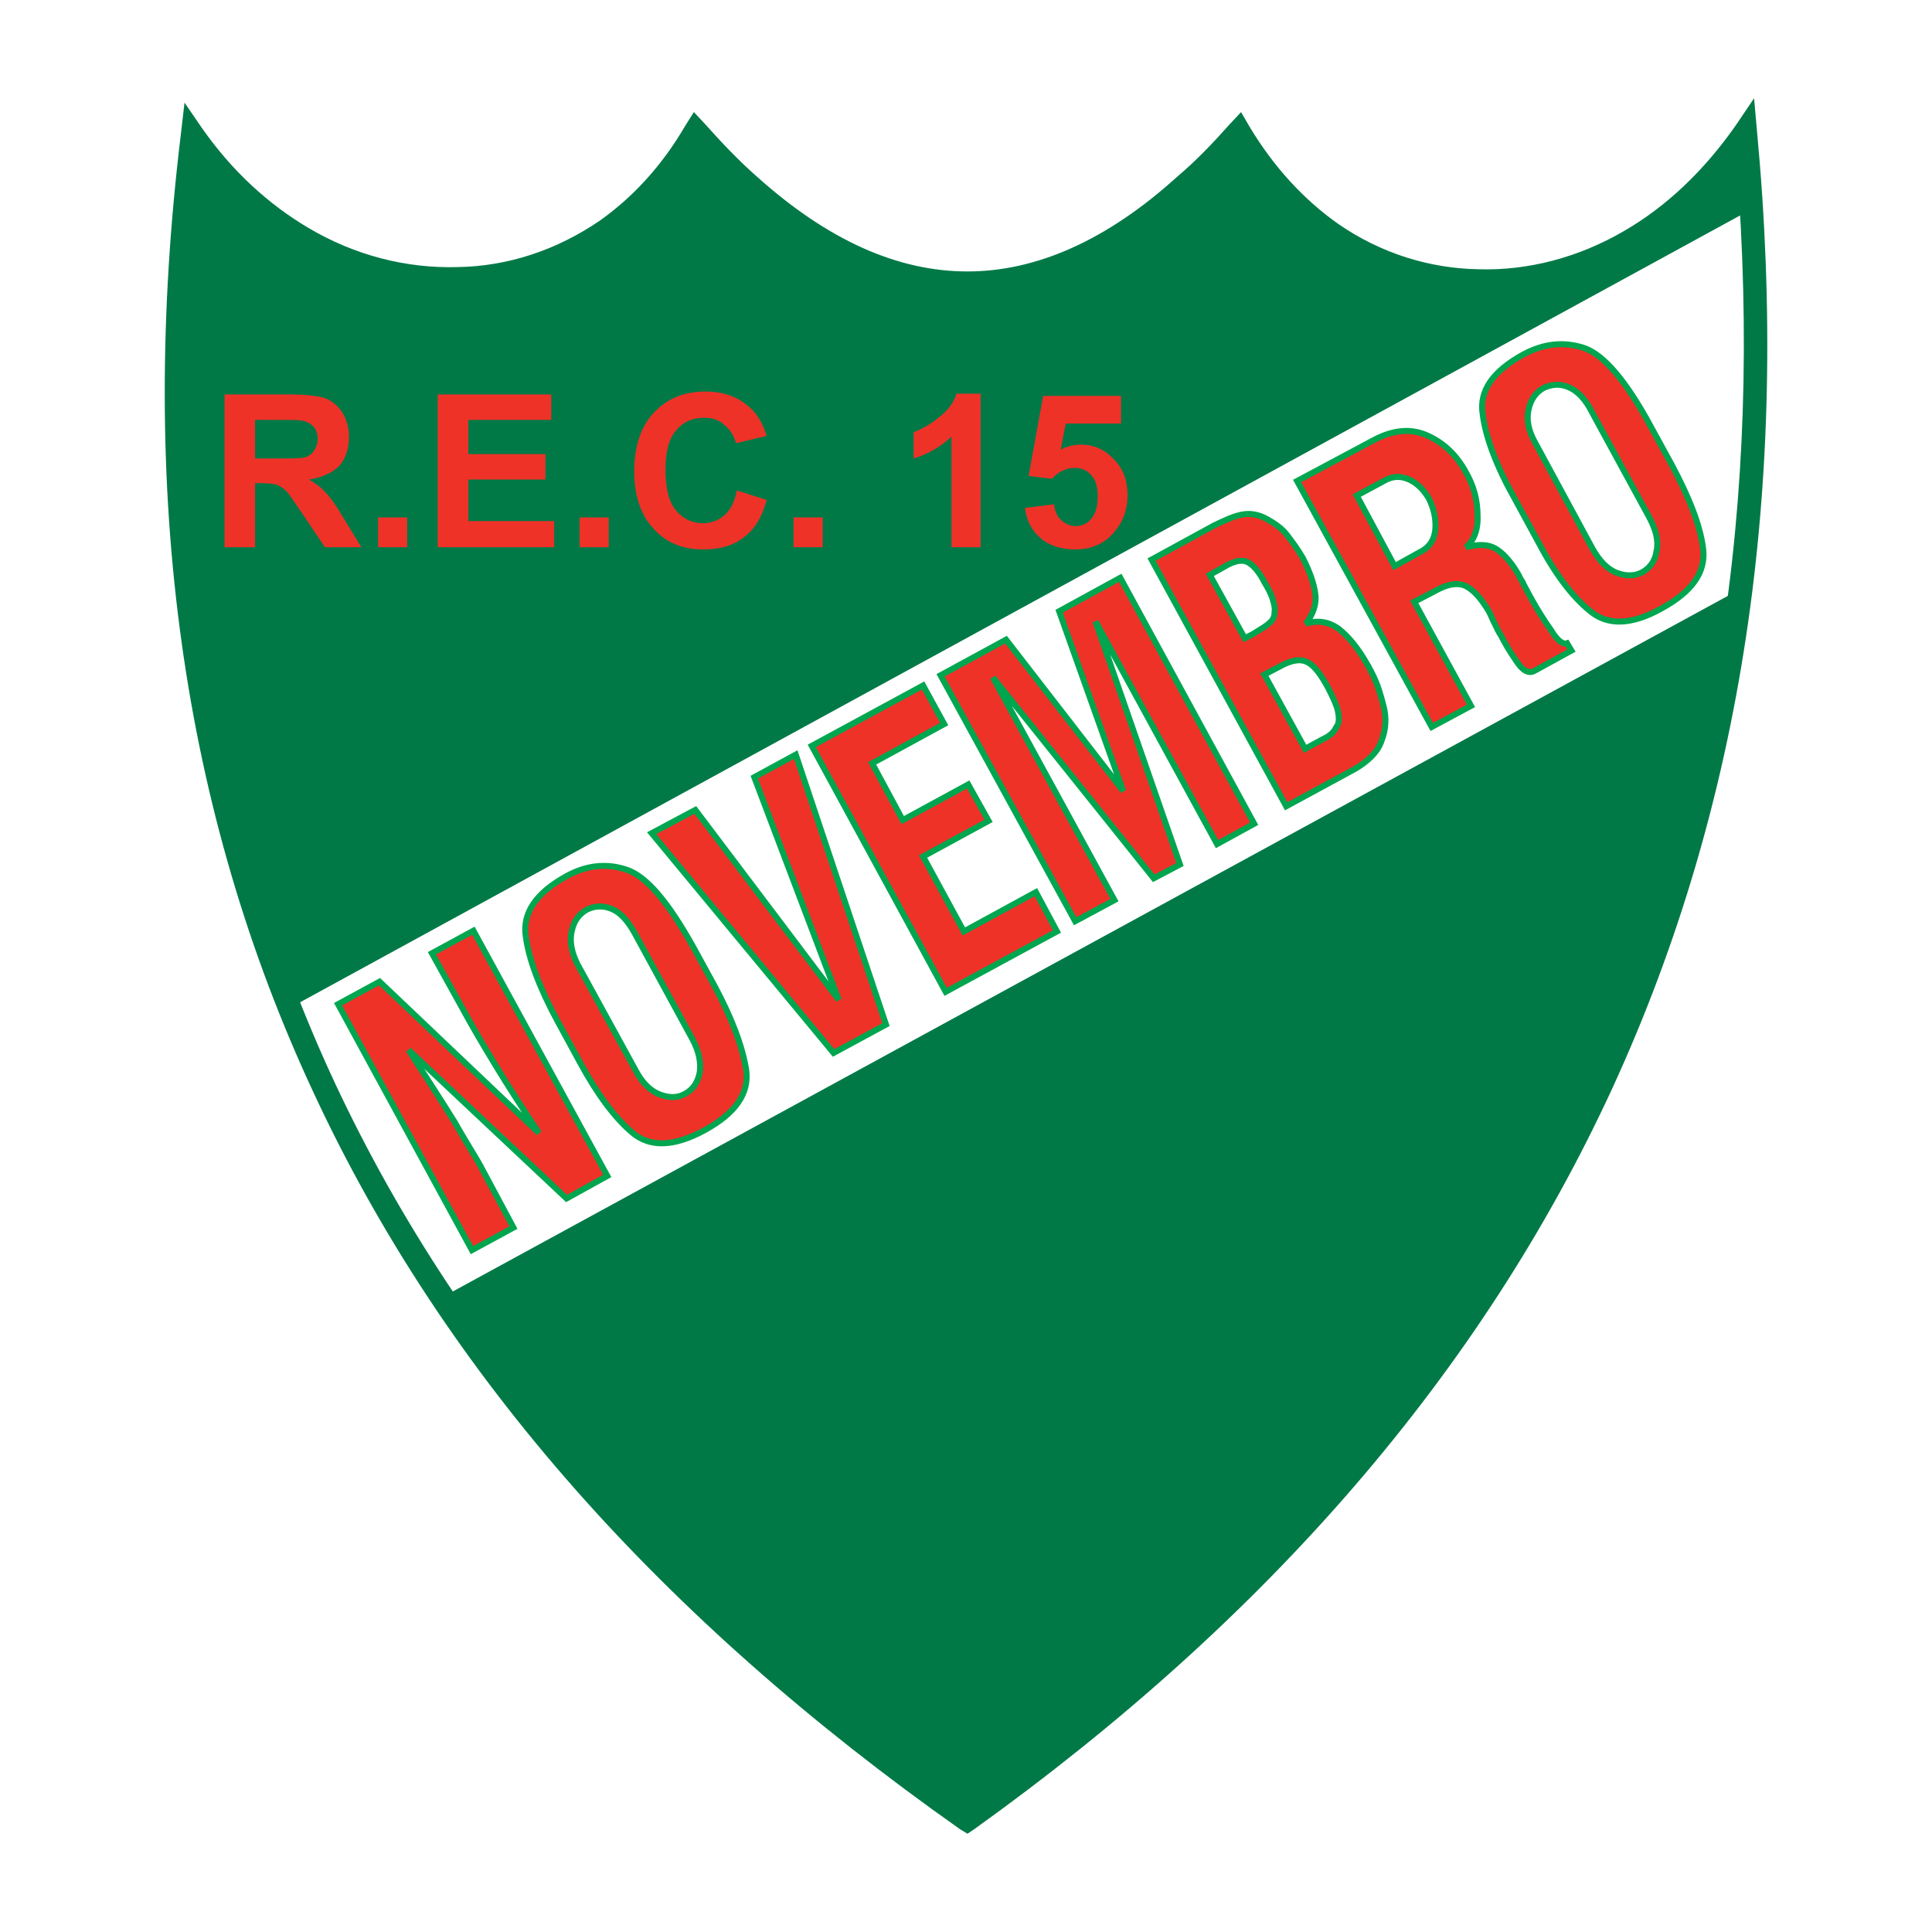
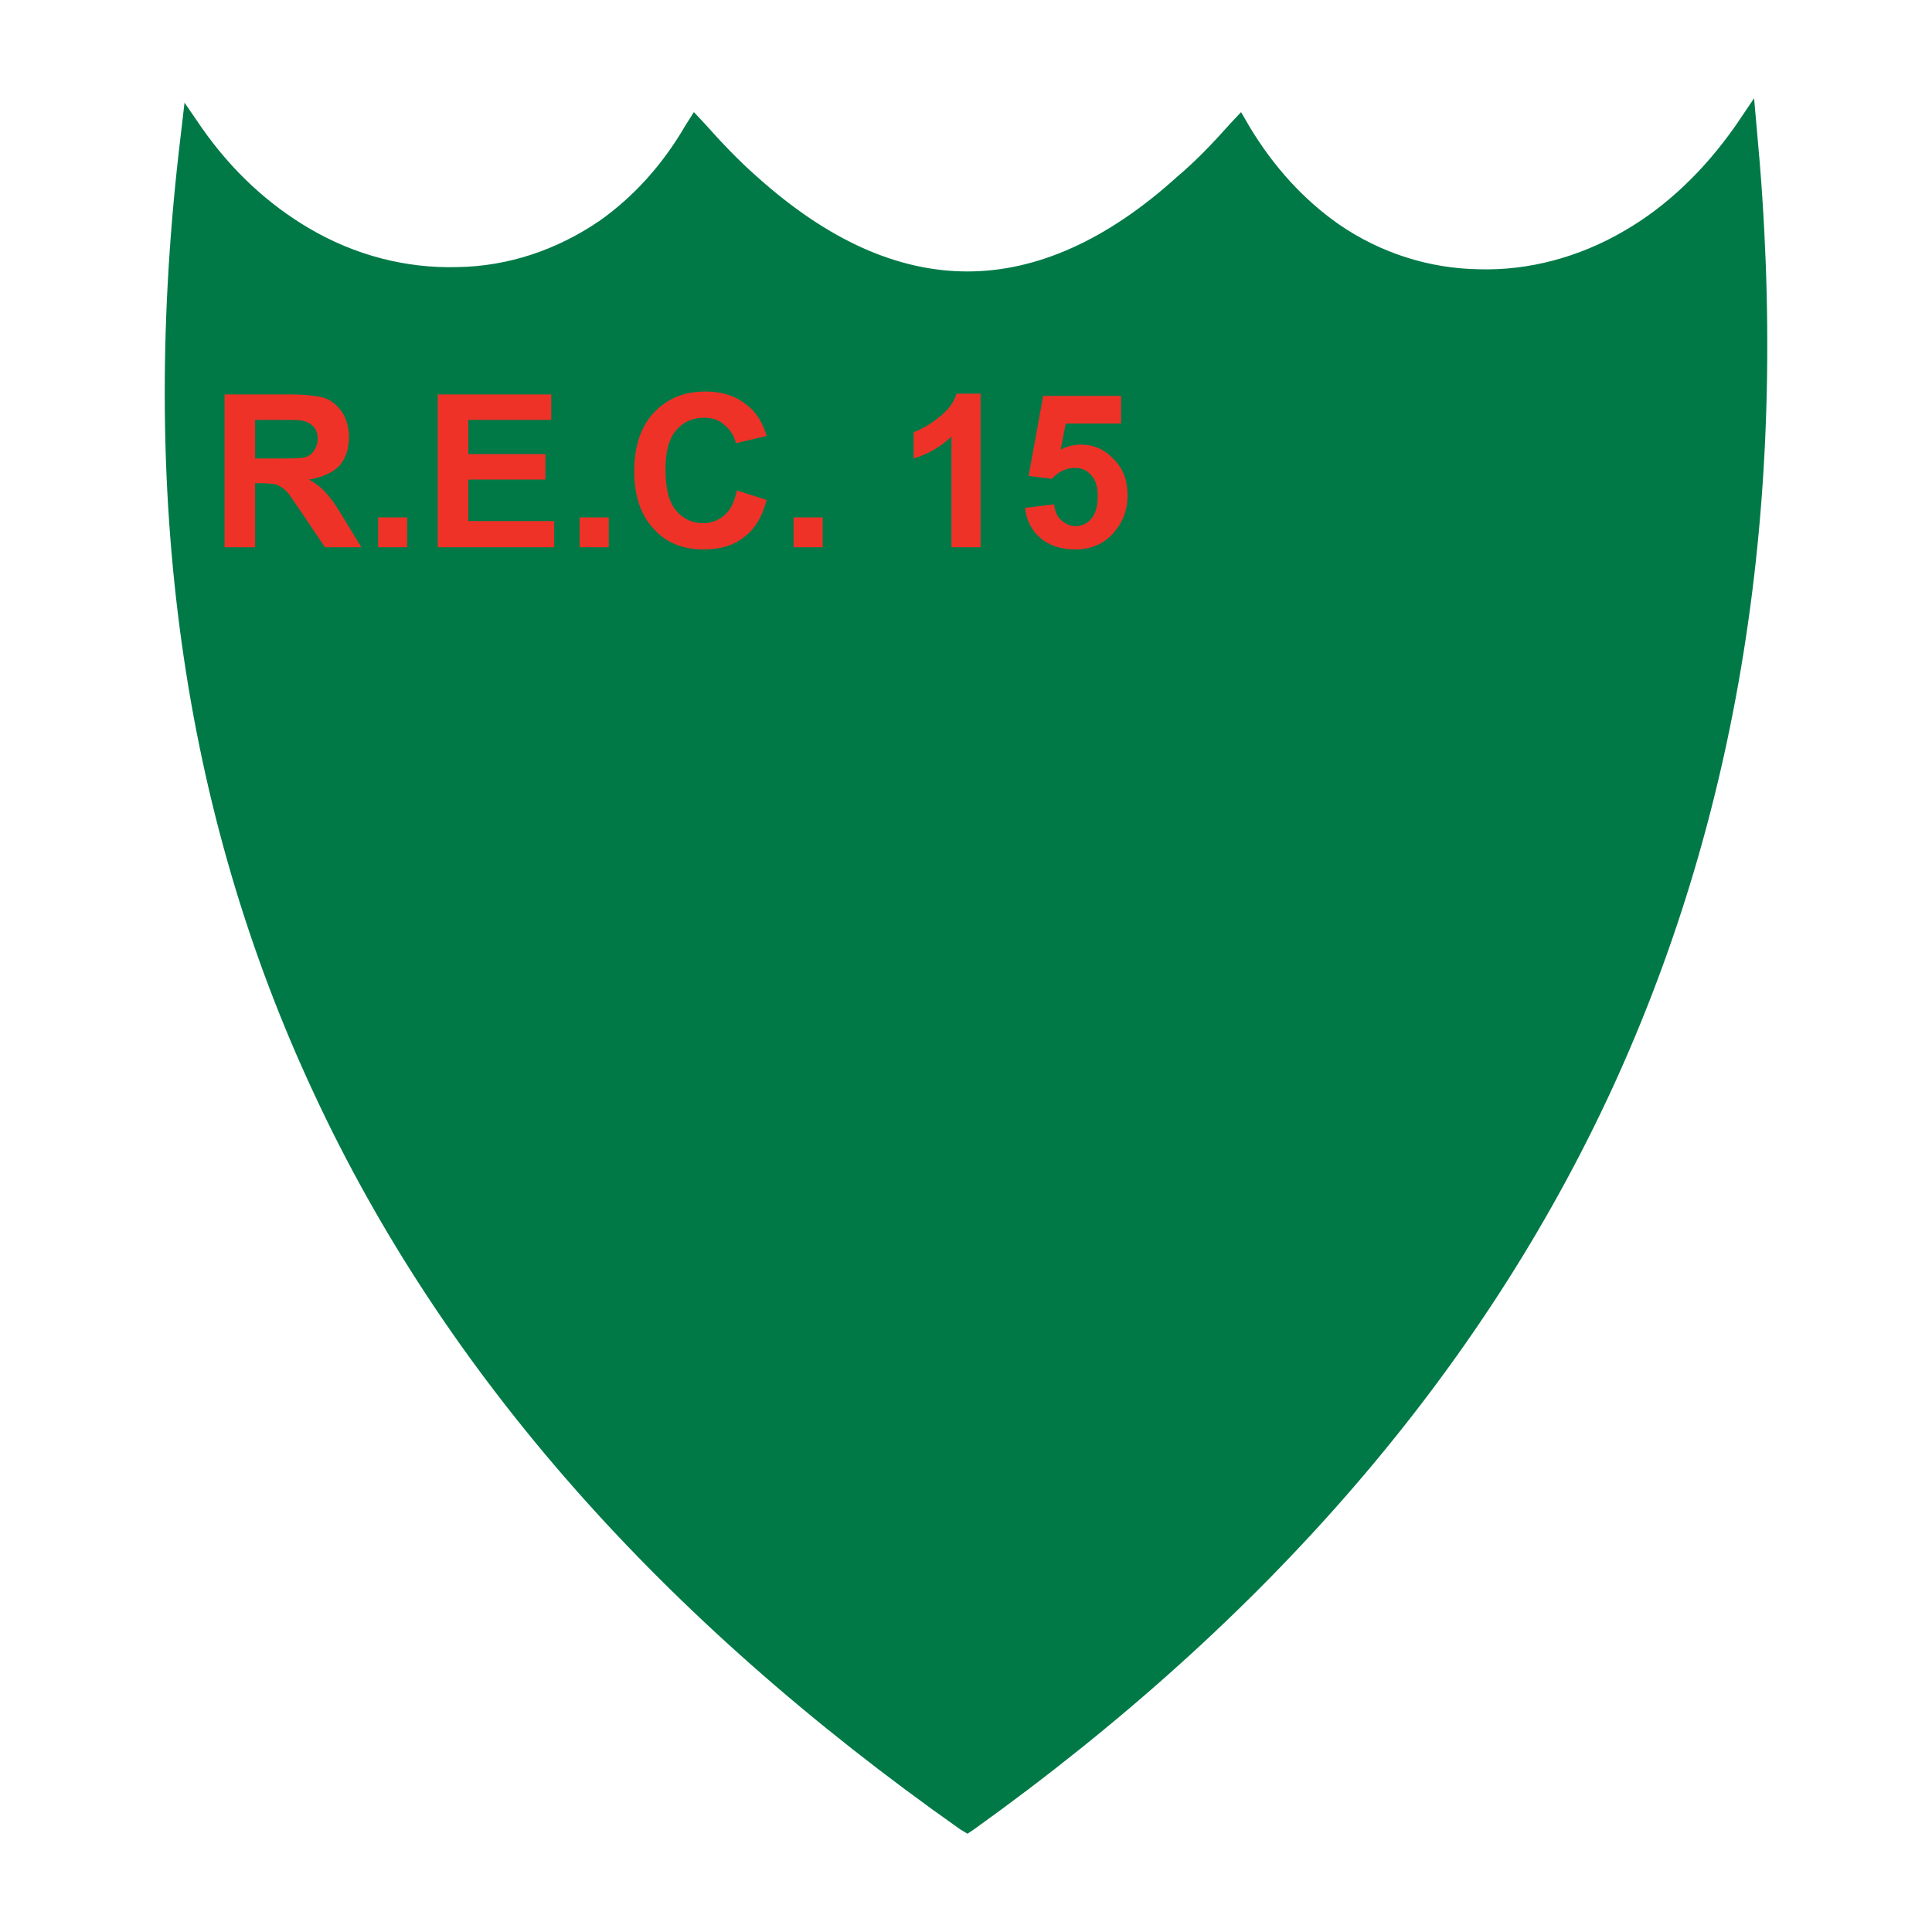
<svg xmlns="http://www.w3.org/2000/svg" version="1.0" id="Layer_1" x="0px" y="0px" width="192.756px" height="192.756px" viewBox="0 0 192.756 192.756" enable-background="new 0 0 192.756 192.756" xml:space="preserve">
  <g>
    <polygon fill-rule="evenodd" clip-rule="evenodd" fill="#FFFFFF" points="0,0 192.756,0 192.756,192.756 0,192.756 0,0  " />
    <path fill-rule="evenodd" clip-rule="evenodd" fill="#007947" d="M19.136,14.668c14.592,17.424,35.719,18.44,50.383-0.944   c14.52,16.189,32.524,22.578,54.159-0.653c9.075,17.932,34.92,21.489,49.657,0.944c7.188,71.654-19.674,126.829-77.535,167.049   C37.576,141.062,11.005,86.105,19.136,14.668L19.136,14.668z" />
-     <path fill-rule="evenodd" clip-rule="evenodd" fill="#FFFFFF" d="M28.792,100.625l145.488-79.496   c1.161,10.89,0.798,24.176-0.581,37.606L43.819,129.592C37.431,120.371,32.639,111.514,28.792,100.625L28.792,100.625z" />
-     <path fill-rule="evenodd" clip-rule="evenodd" fill="#EE3228" stroke="#00A64F" stroke-width="0.598" stroke-miterlimit="2.613" d="   M60.59,117.322l-4.066,2.25l-15.753-14.809c1.669,2.613,3.194,4.936,4.501,7.041c1.234,2.178,2.178,3.631,2.613,4.43l3.34,6.242   l-4.138,2.25l-13.358-24.537l4.138-2.25l15.899,15.1c-1.597-2.396-3.049-4.646-4.283-6.68c-1.234-2.031-2.396-3.992-3.412-5.879   l-2.977-5.373l4.139-2.25L60.59,117.322L60.59,117.322z M71.334,98.447c1.743,3.266,2.759,6.025,3.122,8.348   c0.29,2.324-1.089,4.283-4.138,5.953s-5.445,1.742-7.187,0.291c-1.743-1.451-3.485-3.775-5.227-6.969l-2.251-4.139   c-1.815-3.34-2.904-6.244-3.194-8.494c-0.363-2.324,1.016-4.356,4.065-6.026c1.96-1.088,3.993-1.307,5.954-0.653   c2.033,0.653,4.21,3.268,6.751,7.841L71.334,98.447L71.334,98.447z M69.083,103.674l-5.735-10.527   c-0.726-1.307-1.452-2.105-2.323-2.468c-0.871-0.363-1.742-0.291-2.469,0.073c-0.798,0.436-1.306,1.162-1.524,2.178   c-0.218,1.016,0,2.105,0.581,3.267l5.808,10.599c0.653,1.234,1.452,2.033,2.396,2.396s1.815,0.363,2.541-0.072   c0.798-0.436,1.234-1.09,1.452-2.105C69.955,105.996,69.737,104.908,69.083,103.674L69.083,103.674L69.083,103.674z M79.393,75.288   l9.002,26.935l-5.227,2.83l-18.15-21.924l4.356-2.324l14.302,18.949l-8.421-22.215L79.393,75.288L79.393,75.288z M105.455,92.93   l-11.107,6.025L80.99,74.417l11.108-6.025l2.105,3.848l-7.187,3.92l3.049,5.663l6.534-3.557l2.033,3.63l-6.533,3.557l4.065,7.478   l7.188-3.92L105.455,92.93L105.455,92.93z M125.13,82.185l-3.703,2.033l-12.124-22.215l8.422,24.248l-2.613,1.379L99.067,67.593   l12.123,22.215l-3.92,2.105L93.84,67.375l6.533-3.557l11.688,15.1l-6.389-17.932l6.099-3.34L125.13,82.185L125.13,82.185z    M136.455,66.358c0.29,0.508,0.58,1.089,0.799,1.597c0.218,0.508,0.508,1.379,0.798,2.541c0.291,1.162,0.218,2.323-0.218,3.412   c-0.362,1.089-1.307,2.033-2.686,2.831l-6.824,3.703l-13.431-24.611l6.243-3.412c1.089-0.508,1.96-0.943,2.831-1.089   c0.799-0.145,1.598,0,2.396,0.436c0.799,0.436,1.525,0.944,2.033,1.598c0.508,0.653,1.089,1.452,1.598,2.322   c0.653,1.307,1.089,2.469,1.233,3.558c0.146,1.017-0.217,2.033-0.943,2.977c1.161-0.363,2.251-0.218,3.267,0.508   C134.567,63.527,135.511,64.688,136.455,66.358L136.455,66.358z M126.146,58.082c-0.508-1.016-1.089-1.669-1.597-1.96   c-0.509-0.291-1.161-0.218-2.033,0.218l-1.814,1.017l3.484,6.316l0.727-0.363l0.363-0.218c0.58-0.363,1.088-0.653,1.379-0.943   c0.363-0.291,0.508-0.653,0.508-1.089c0.073-0.435-0.072-0.871-0.218-1.379C126.8,59.244,126.509,58.663,126.146,58.082   L126.146,58.082z M132.535,68.682c-0.727-1.379-1.452-2.323-2.105-2.614c-0.654-0.363-1.598-0.217-2.759,0.436l-1.525,0.799   l4.066,7.405l0.799-0.435l0.943-0.509c0.29-0.145,0.581-0.29,0.726-0.435c0.218-0.146,0.436-0.363,0.653-0.799   c0.291-0.363,0.291-0.871,0.146-1.597C133.333,70.279,132.97,69.553,132.535,68.682L132.535,68.682L132.535,68.682z    M156.782,64.907l-3.702,2.032c-0.581,0.291-1.161,0-1.815-1.016c-0.653-0.944-1.161-1.815-1.524-2.541   c-0.218-0.291-0.436-0.798-0.726-1.379c-0.291-0.653-0.436-0.944-0.436-0.944c-0.727-1.234-1.452-2.105-2.251-2.541   s-1.888-0.29-3.267,0.508l-1.96,1.017l5.662,10.381l-3.92,2.105l-13.431-24.538l7.478-3.993c1.96-1.089,3.775-1.307,5.444-0.581   c1.67,0.726,2.977,1.96,3.921,3.702c0.798,1.379,1.161,2.832,1.161,4.283c0.073,1.453-0.363,2.541-1.161,3.195   c1.379-0.363,2.396-0.291,3.194,0.291c0.726,0.508,1.452,1.379,2.105,2.541c0.072,0.218,0.218,0.436,0.363,0.653   c0.072,0.218,0.217,0.436,0.29,0.581c0.943,1.815,1.814,3.194,2.541,4.21c0.653,1.089,1.233,1.452,1.597,1.307L156.782,64.907   L156.782,64.907z M138.197,47.918l-2.831,1.524l3.775,7.042l2.613-1.452c0.871-0.436,1.379-1.234,1.452-2.251   c0.072-1.016-0.146-2.033-0.653-3.049c-0.509-0.871-1.162-1.524-1.961-1.888C139.794,47.483,138.996,47.483,138.197,47.918   L138.197,47.918z M166.801,46.394c1.743,3.267,2.832,6.025,3.122,8.349s-1.089,4.283-4.139,5.953   c-2.976,1.67-5.372,1.743-7.114,0.291c-1.814-1.452-3.558-3.775-5.227-6.97l-2.251-4.138c-1.888-3.339-2.977-6.243-3.267-8.566   c-0.363-2.323,1.016-4.283,4.065-5.953c2.032-1.089,3.992-1.307,6.025-0.653c1.96,0.653,4.211,3.267,6.679,7.841L166.801,46.394   L166.801,46.394z M164.551,51.621l-5.735-10.527c-0.653-1.307-1.452-2.105-2.323-2.468c-0.871-0.363-1.67-0.291-2.469,0.073   c-0.798,0.436-1.307,1.161-1.524,2.178c-0.218,1.016,0,2.105,0.653,3.267l5.735,10.6c0.653,1.162,1.452,2.033,2.396,2.396   c0.944,0.363,1.815,0.363,2.614-0.073c0.726-0.436,1.233-1.089,1.379-2.105C165.494,53.944,165.204,52.855,164.551,51.621   L164.551,51.621L164.551,51.621z" />
    <path fill-rule="evenodd" clip-rule="evenodd" fill="#EE3228" d="M22.403,54.598V39.352h6.461c1.597,0,2.832,0.145,3.557,0.363   c0.726,0.291,1.307,0.799,1.742,1.452c0.436,0.726,0.654,1.524,0.654,2.396c0,1.162-0.291,2.105-0.944,2.904   c-0.726,0.726-1.742,1.162-3.049,1.379c0.653,0.363,1.234,0.799,1.67,1.307c0.436,0.436,1.017,1.234,1.742,2.468l1.815,2.977h-3.63   l-2.25-3.34c-0.799-1.161-1.307-1.96-1.598-2.25c-0.29-0.291-0.653-0.508-0.944-0.653c-0.29-0.072-0.871-0.145-1.524-0.145h-0.653   v6.389H22.403L22.403,54.598z M25.452,45.741h2.25c1.524,0,2.396,0,2.832-0.146c0.363-0.145,0.653-0.363,0.798-0.653   c0.218-0.291,0.363-0.726,0.363-1.162c0-0.508-0.145-0.944-0.436-1.234c-0.291-0.291-0.653-0.508-1.161-0.581   c-0.218-0.073-1.017-0.073-2.25-0.073h-2.396V45.741L25.452,45.741z M37.721,54.598v-2.977h2.904v2.977H37.721L37.721,54.598z    M43.674,54.598V39.352H55v2.541h-8.276v3.413h7.696v2.541h-7.696v4.139h8.567v2.613H43.674L43.674,54.598z M57.831,54.598v-2.977   h2.904v2.977H57.831L57.831,54.598z M73.512,48.935l2.977,0.944c-0.436,1.67-1.162,2.904-2.25,3.703   c-1.089,0.871-2.396,1.234-4.066,1.234c-2.033,0-3.702-0.654-4.937-2.033c-1.307-1.379-1.96-3.339-1.96-5.735   c0-2.468,0.653-4.501,1.96-5.88c1.307-1.379,2.977-2.105,5.154-2.105c1.888,0,3.34,0.581,4.501,1.669   c0.726,0.654,1.234,1.597,1.597,2.759l-3.049,0.726c-0.218-0.726-0.581-1.379-1.162-1.815c-0.508-0.508-1.234-0.726-2.033-0.726   c-1.162,0-2.105,0.435-2.759,1.234c-0.726,0.798-1.089,2.105-1.089,3.92c0,1.96,0.363,3.339,1.089,4.138   c0.653,0.798,1.597,1.234,2.686,1.234c0.799,0,1.525-0.29,2.105-0.799C72.859,50.895,73.294,50.097,73.512,48.935L73.512,48.935   L73.512,48.935z M79.175,54.598v-2.977h2.904v2.977H79.175L79.175,54.598z M97.833,54.598h-2.904V43.562   c-1.089,1.017-2.323,1.743-3.775,2.178v-2.614c0.726-0.291,1.598-0.726,2.469-1.452c0.871-0.653,1.524-1.452,1.815-2.396h2.396   V54.598L97.833,54.598z M102.261,50.677l2.904-0.363c0.072,0.653,0.29,1.234,0.726,1.597c0.437,0.362,0.871,0.581,1.38,0.581   c0.653,0,1.161-0.218,1.597-0.726c0.436-0.508,0.653-1.234,0.653-2.25c0-0.944-0.218-1.67-0.653-2.105   c-0.436-0.508-0.943-0.726-1.669-0.726c-0.799,0-1.598,0.363-2.251,1.089l-2.323-0.291l1.452-7.986h7.768v2.759h-5.517   l-0.509,2.614c0.653-0.363,1.38-0.508,2.033-0.508c1.307,0,2.396,0.508,3.267,1.452c0.943,0.944,1.379,2.105,1.379,3.63   c0,1.234-0.362,2.396-1.089,3.339c-1.016,1.379-2.396,2.033-4.138,2.033c-1.38,0-2.541-0.363-3.412-1.089   C102.915,52.928,102.406,51.912,102.261,50.677L102.261,50.677L102.261,50.677z" />
    <path fill-rule="evenodd" clip-rule="evenodd" fill="#007947" d="M20.007,16.556c-3.703,34.193,0.871,64.612,13.431,91.545   c12.85,27.443,33.976,51.328,63.088,71.945c28.75-20.689,49.439-44.793,62.144-72.453c12.487-27.006,17.278-57.425,14.592-91.255   c-2.976,3.703-6.388,6.606-9.945,8.711c-5.01,2.904-10.454,4.284-15.826,4.211c-5.373-0.145-10.672-1.815-15.318-4.937   c-3.268-2.323-6.316-5.373-8.784-9.22c-1.452,1.597-2.904,3.049-4.356,4.356c-7.478,6.679-14.955,10.019-22.505,10.019   s-15.101-3.34-22.578-10.019c-1.453-1.307-2.904-2.759-4.356-4.356c-2.396,3.703-5.227,6.606-8.349,8.785   c-4.719,3.339-10.091,5.009-15.609,5.154c-5.445,0.145-11.035-1.307-16.117-4.284C26.105,22.727,22.838,20.041,20.007,16.556   L20.007,16.556z M31.333,109.119C18.192,81.023,13.691,49.225,18.047,13.362l0.363-3.122l1.743,2.541   c3.049,4.356,6.679,7.623,10.599,9.946c4.646,2.759,9.801,4.066,14.882,3.92c5.01-0.073,9.874-1.669,14.229-4.646   c3.267-2.323,6.171-5.445,8.494-9.438l0.871-1.379l1.089,1.162c1.742,1.96,3.485,3.775,5.227,5.299   c7.042,6.317,14.012,9.438,20.981,9.438c6.897,0,13.939-3.121,20.908-9.438c1.815-1.524,3.558-3.339,5.3-5.299l1.09-1.162   l0.798,1.379c2.469,4.138,5.518,7.405,8.93,9.801c4.211,2.904,9.075,4.429,14.012,4.501c4.864,0.146,9.945-1.162,14.52-3.848   c4.139-2.396,7.913-5.953,11.107-10.526l1.815-2.687l0.29,3.267c3.34,35.5-1.452,67.298-14.447,95.54   c-12.995,28.168-34.193,52.777-63.668,73.904l-0.653,0.436l-0.726-0.436C66.035,161.535,44.4,137.215,31.333,109.119   L31.333,109.119z" />
  </g>
</svg>